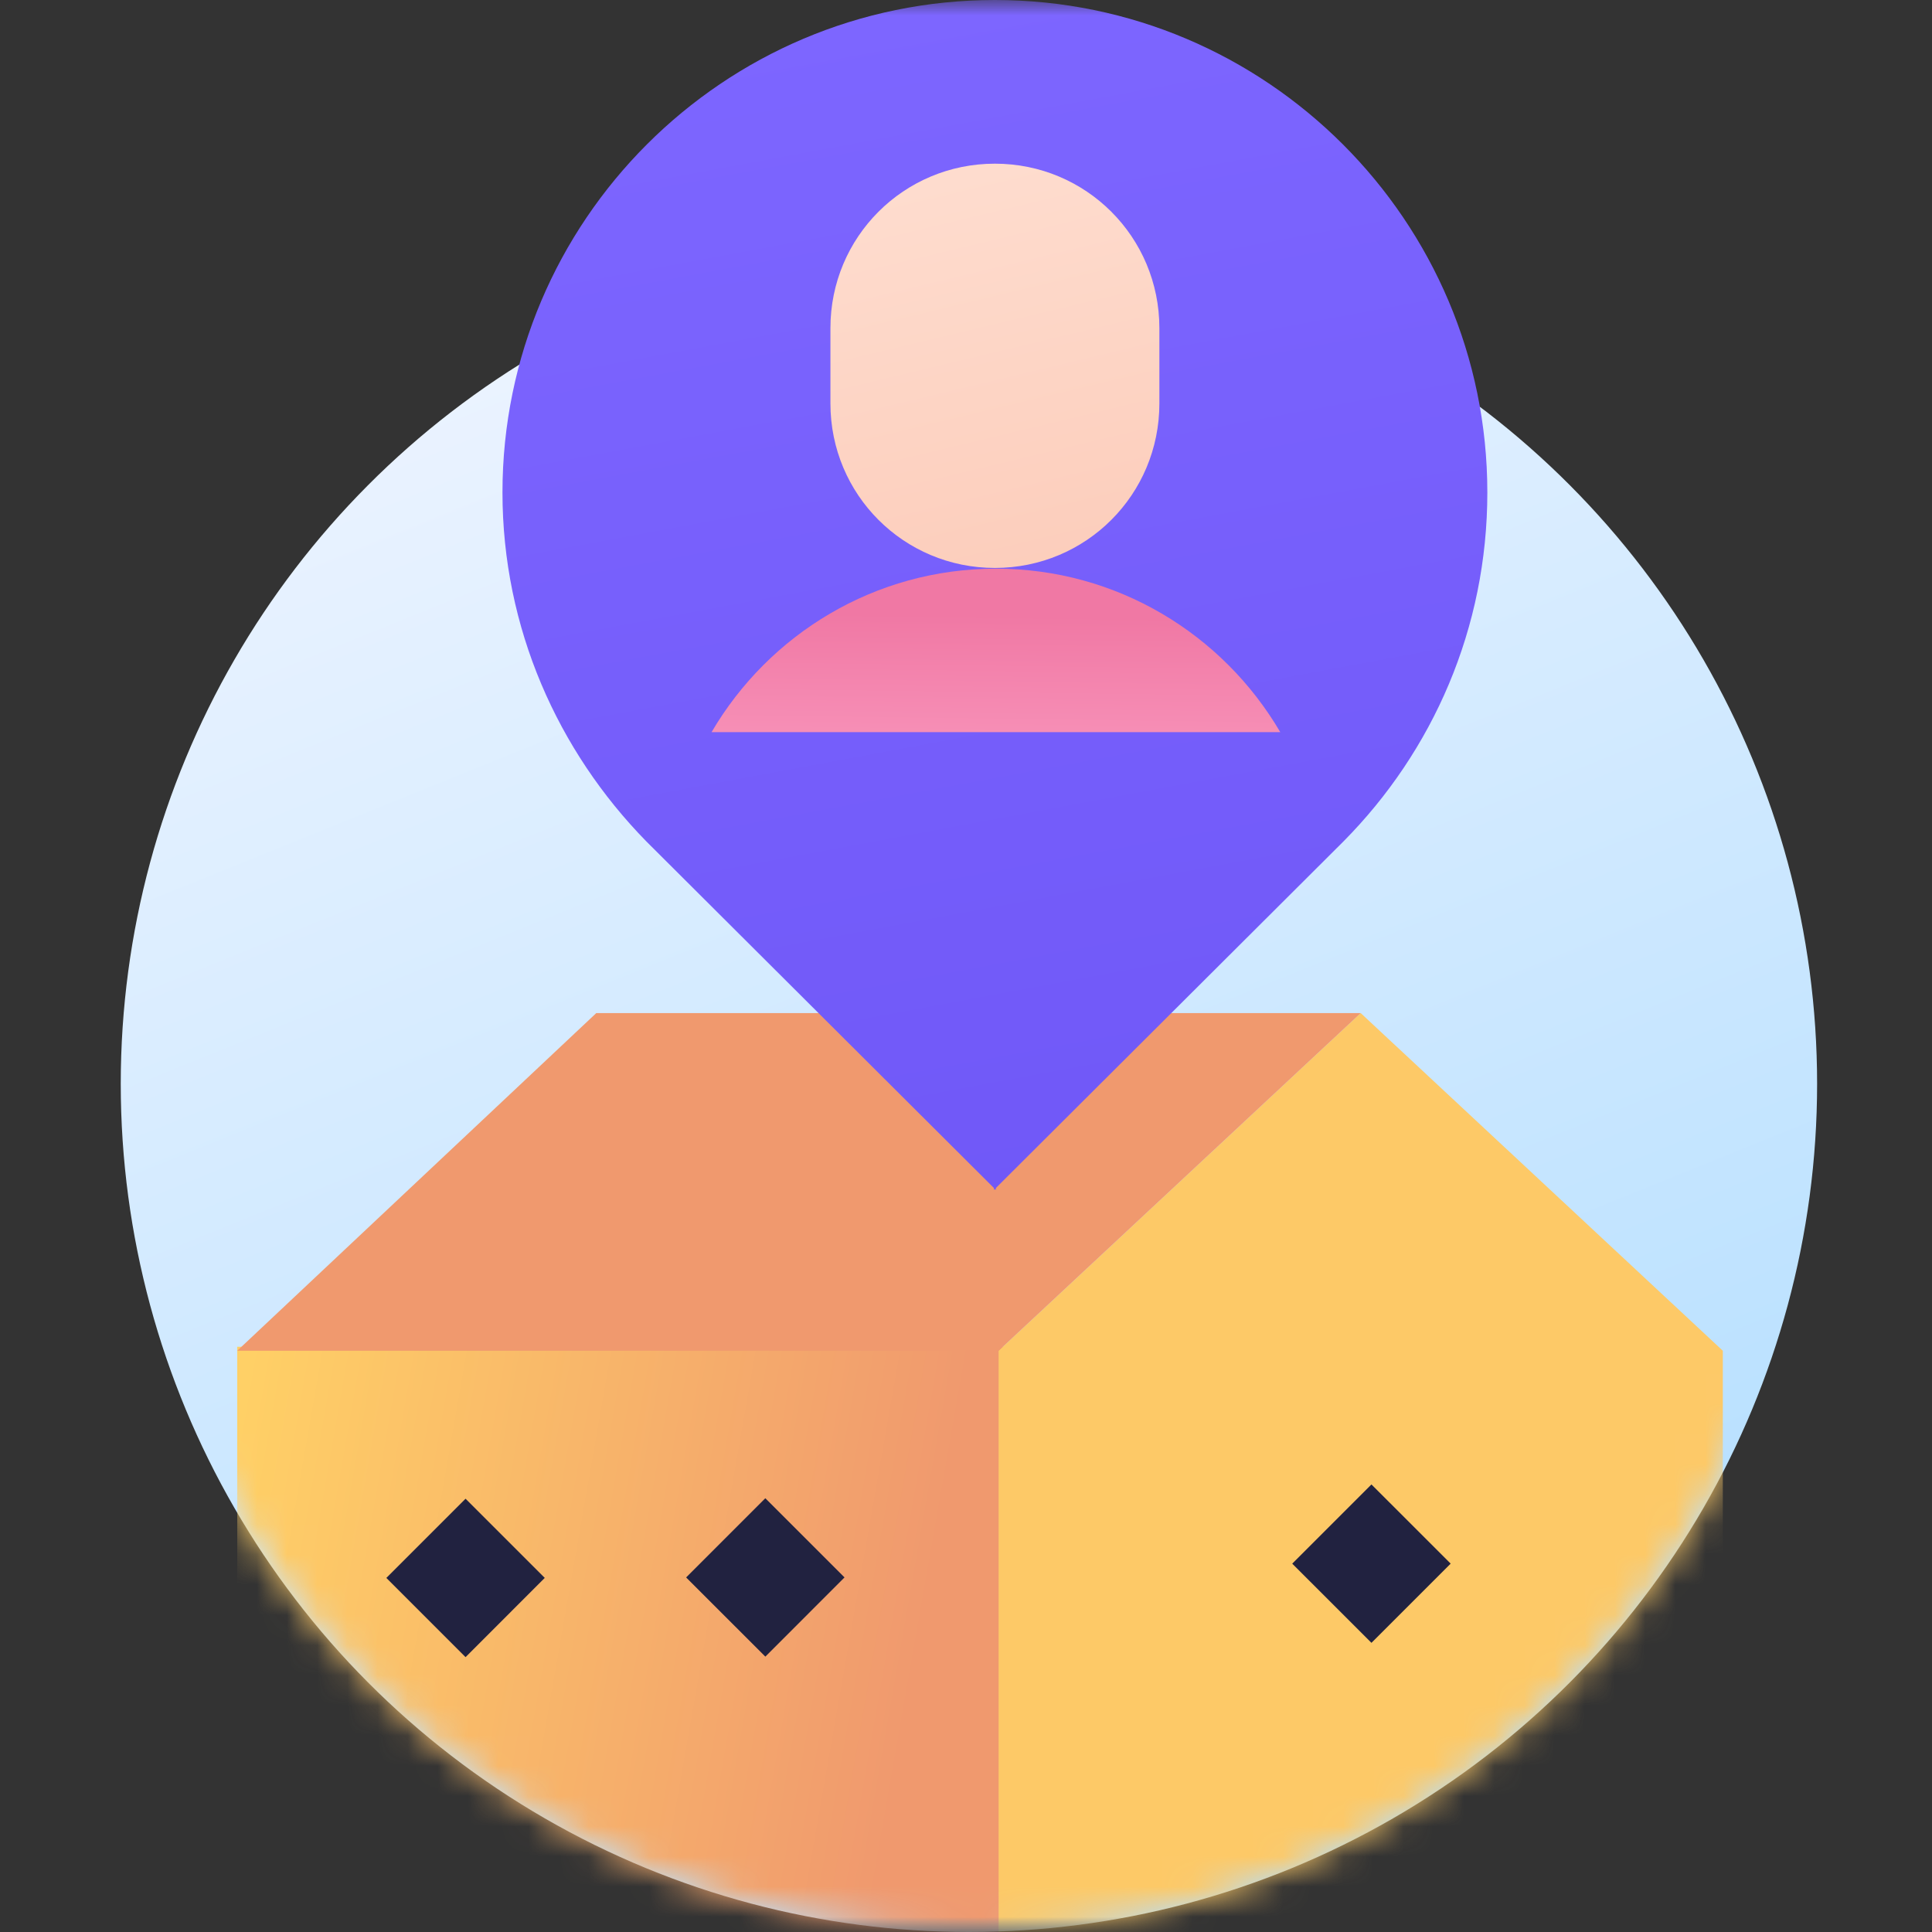
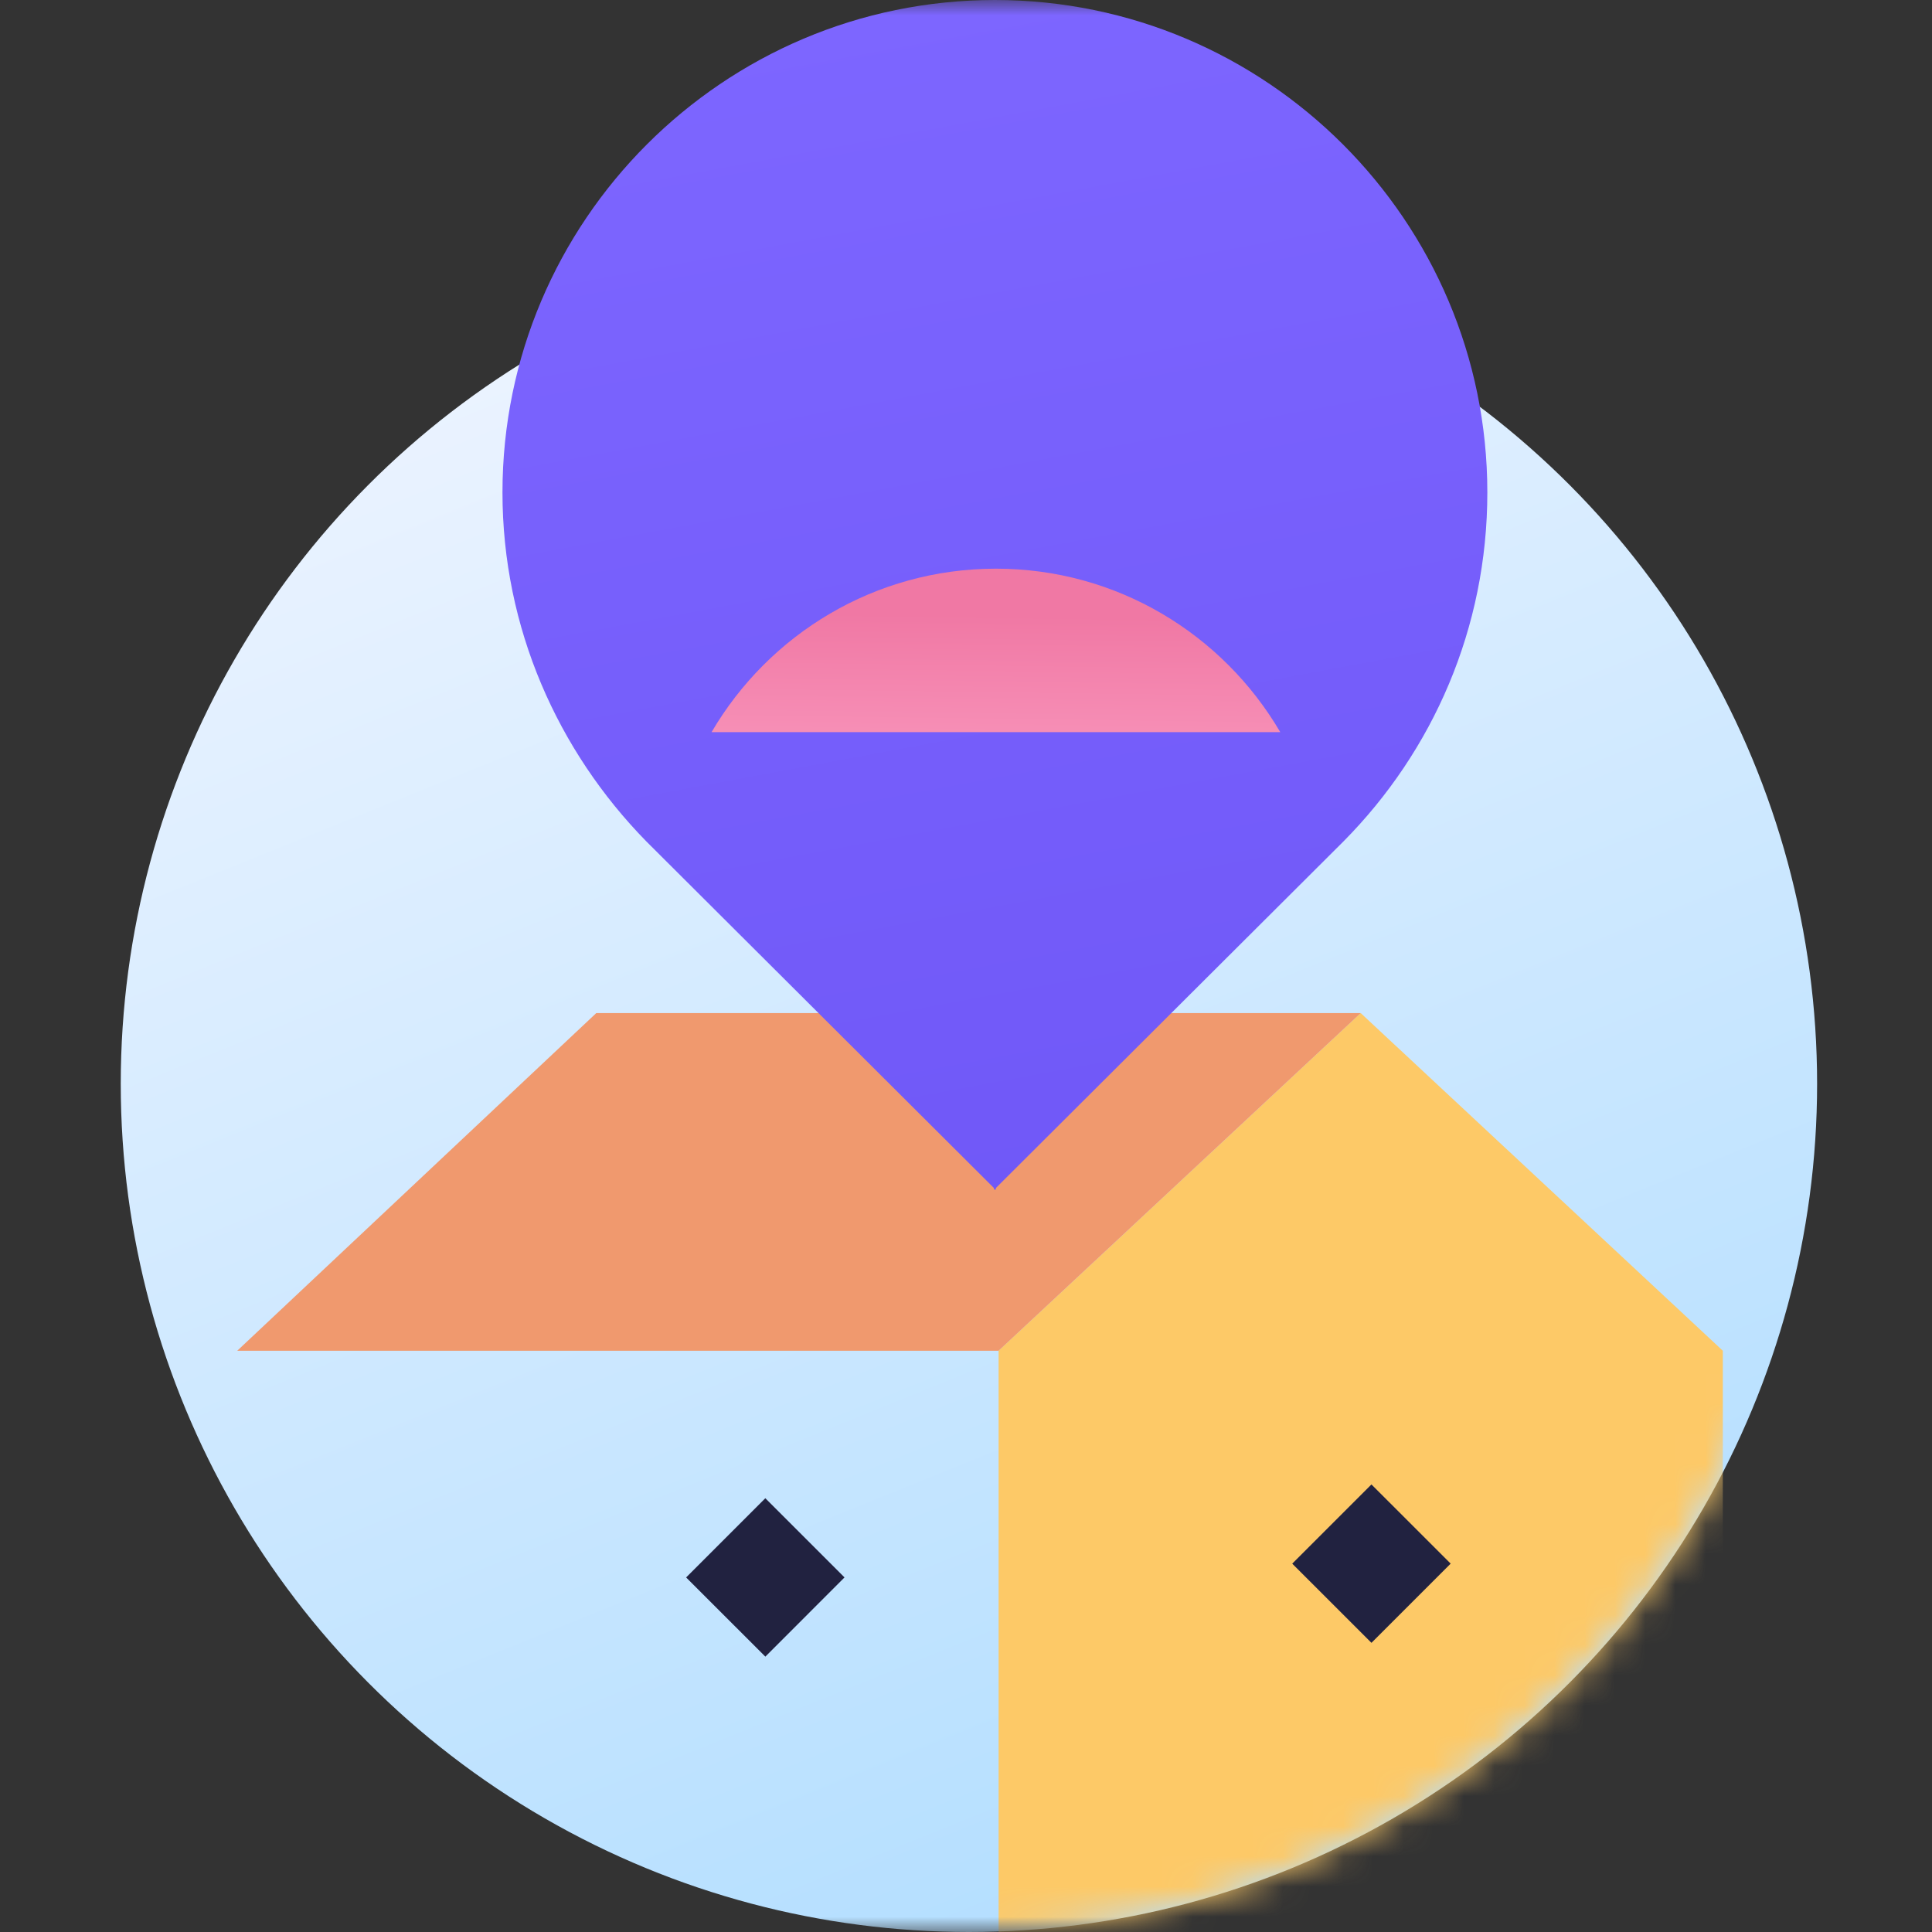
<svg xmlns="http://www.w3.org/2000/svg" width="64" height="64" viewBox="0 0 64 64" fill="none">
  <rect x="0" y="0" width="64" height="64" fill="#333333" stroke="none" />
  <mask id="mask0" mask-type="alpha" maskUnits="userSpaceOnUse" x="0" y="0" width="64" height="64">
    <rect width="64" height="64" fill="#C4C4C4" />
  </mask>
  <g mask="url(#mask0)">
    <circle cx="32.097" cy="35.903" r="28.097" fill="url(#paint0_linear)" />
    <mask id="mask1" mask-type="alpha" maskUnits="userSpaceOnUse" x="4" y="7" width="57" height="57">
      <circle cx="32.097" cy="35.903" r="28.097" fill="#C4C4C4" />
    </mask>
    <g mask="url(#mask1)">
-       <path d="M33.469 44.613H7.859V64.306H33.469V44.613Z" fill="url(#paint1_linear)" />
      <path d="M57.071 64.301V44.745L45.075 33.56L33.08 44.745V64.301H57.071Z" fill="#FDC967" />
      <path d="M7.859 44.745H33.08L45.075 33.56H19.752L7.859 44.745Z" fill="#F0996E" />
      <path d="M25.353 54.878L27.976 52.254L25.352 49.631L22.729 52.255L25.353 54.878Z" fill="#212240" />
-       <path d="M15.422 54.895L18.046 52.27L15.422 49.647L12.798 52.271L15.422 54.895Z" fill="#212240" />
      <path d="M45.431 54.421L48.055 51.797L45.431 49.174L42.807 51.798L45.431 54.421Z" fill="#212240" />
    </g>
    <path d="M49.27 16.313C49.27 7.319 41.951 0 32.957 0C23.964 0 16.645 7.319 16.645 16.313C16.645 20.81 18.483 24.88 21.404 27.866L32.925 39.354V39.42L32.957 39.387L32.99 39.42V39.354L44.511 27.866C47.465 24.88 49.27 20.81 49.27 16.313Z" fill="url(#paint2_linear)" />
-     <path d="M27.509 13.365C27.509 16.385 29.938 18.814 32.958 18.814C35.977 18.814 38.406 16.385 38.406 13.365V10.87C38.406 7.851 35.977 5.422 32.958 5.422C29.938 5.422 27.509 7.851 27.509 10.87V13.365Z" fill="url(#paint3_linear)" />
    <path d="M42.411 24.254C40.507 21.004 36.995 18.838 32.991 18.838C28.987 18.838 25.474 21.004 23.571 24.254H42.411Z" fill="url(#paint4_linear)" />
  </g>
  <defs>
    <linearGradient id="paint0_linear" x1="48.699" y1="60.91" x2="25.072" y2="2.482" gradientUnits="userSpaceOnUse">
      <stop stop-color="#B2DEFF" />
      <stop offset="1" stop-color="#F0F5FF" />
    </linearGradient>
    <linearGradient id="paint1_linear" x1="7.386" y1="49.901" x2="30.617" y2="53.968" gradientUnits="userSpaceOnUse">
      <stop offset="0" stop-color="#FFD066" />
      <stop offset="0.999" stop-color="#F0996E" />
    </linearGradient>
    <linearGradient id="paint2_linear" x1="29.968" y1="0.085" x2="38.829" y2="47.84" gradientUnits="userSpaceOnUse">
      <stop stop-color="#7D66FF" />
      <stop offset="1" stop-color="#6D55F6" />
    </linearGradient>
    <linearGradient id="paint3_linear" x1="31.5" y1="5.96" x2="34.891" y2="20.088" gradientUnits="userSpaceOnUse">
      <stop stop-color="#FEDCCE" />
      <stop offset="0.998" stop-color="#FCCCBA" />
    </linearGradient>
    <linearGradient id="paint4_linear" x1="32.922" y1="29.683" x2="33.047" y2="20.389" gradientUnits="userSpaceOnUse">
      <stop stop-color="#FFADCE" />
      <stop offset="1" stop-color="#F078A4" />
    </linearGradient>
  </defs>
</svg>